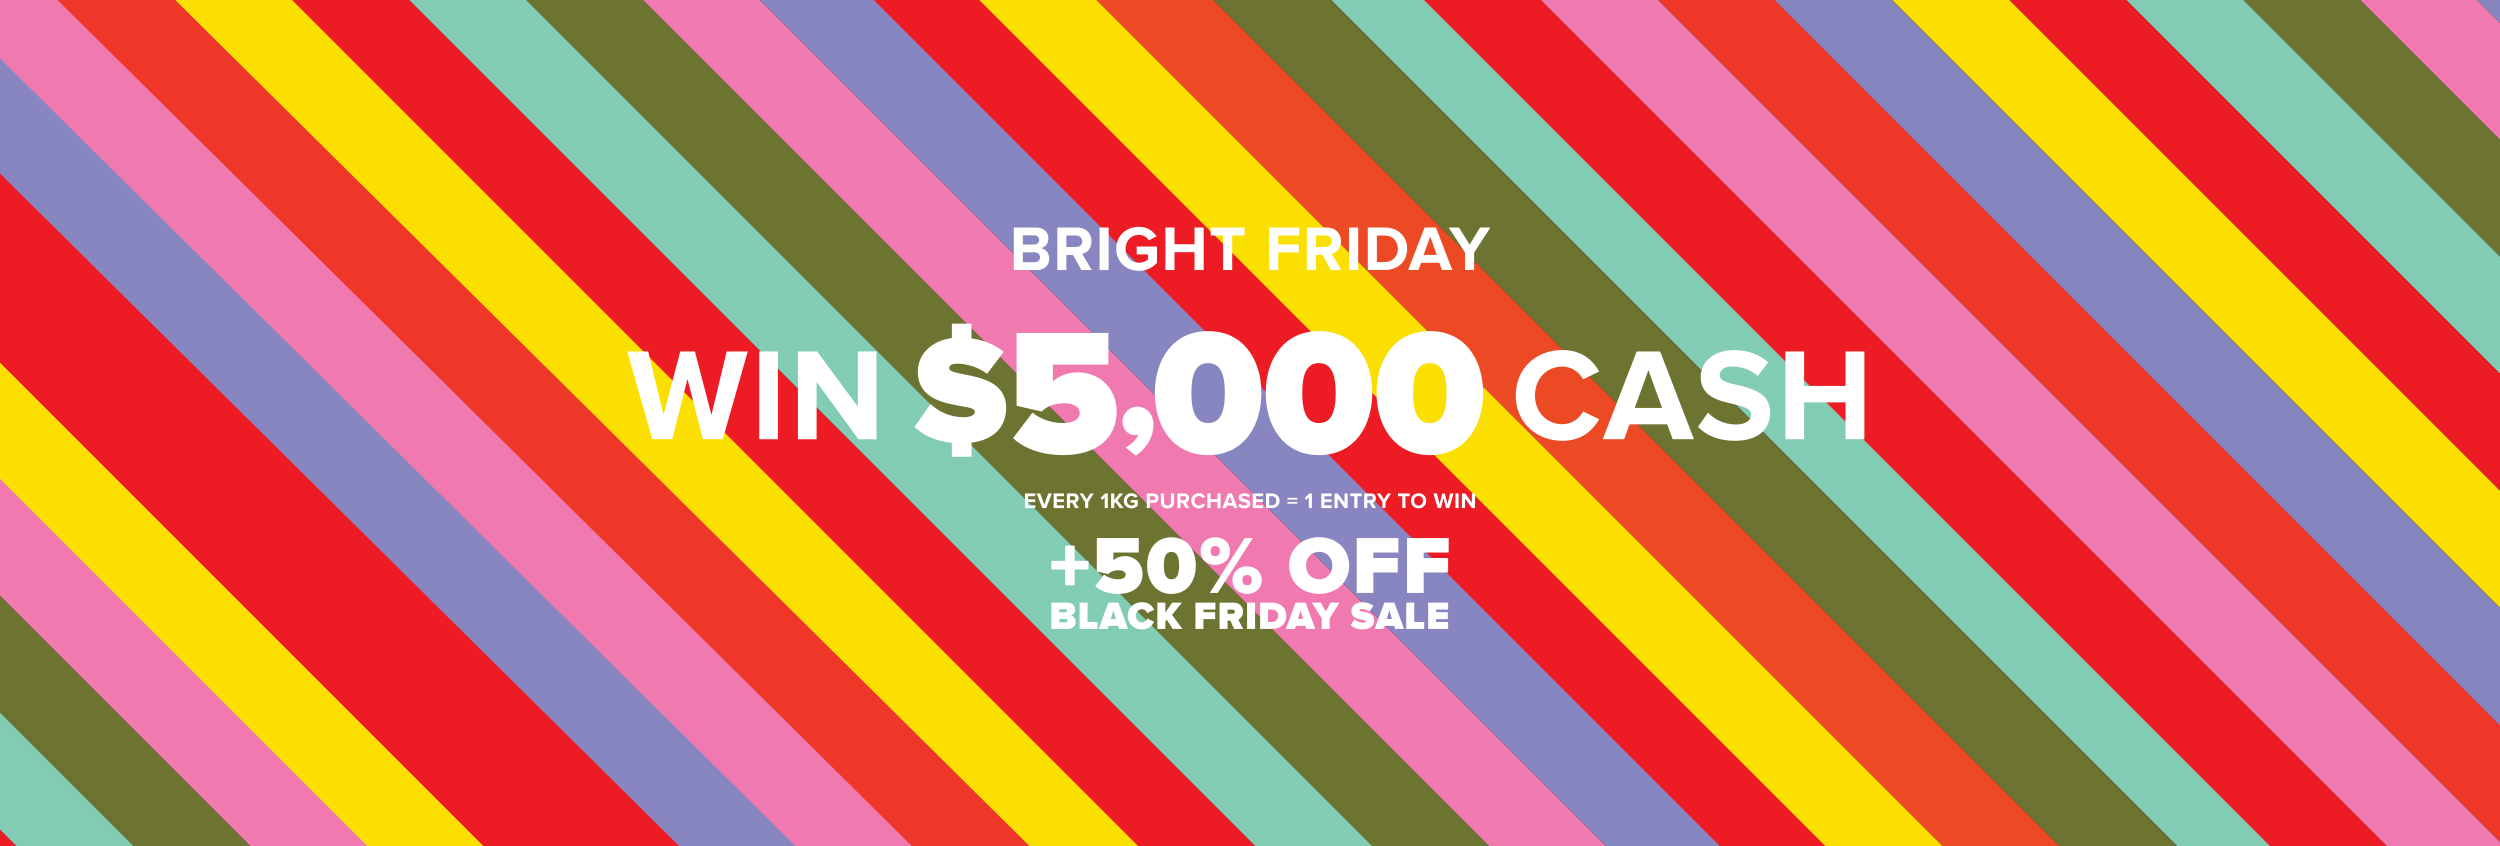
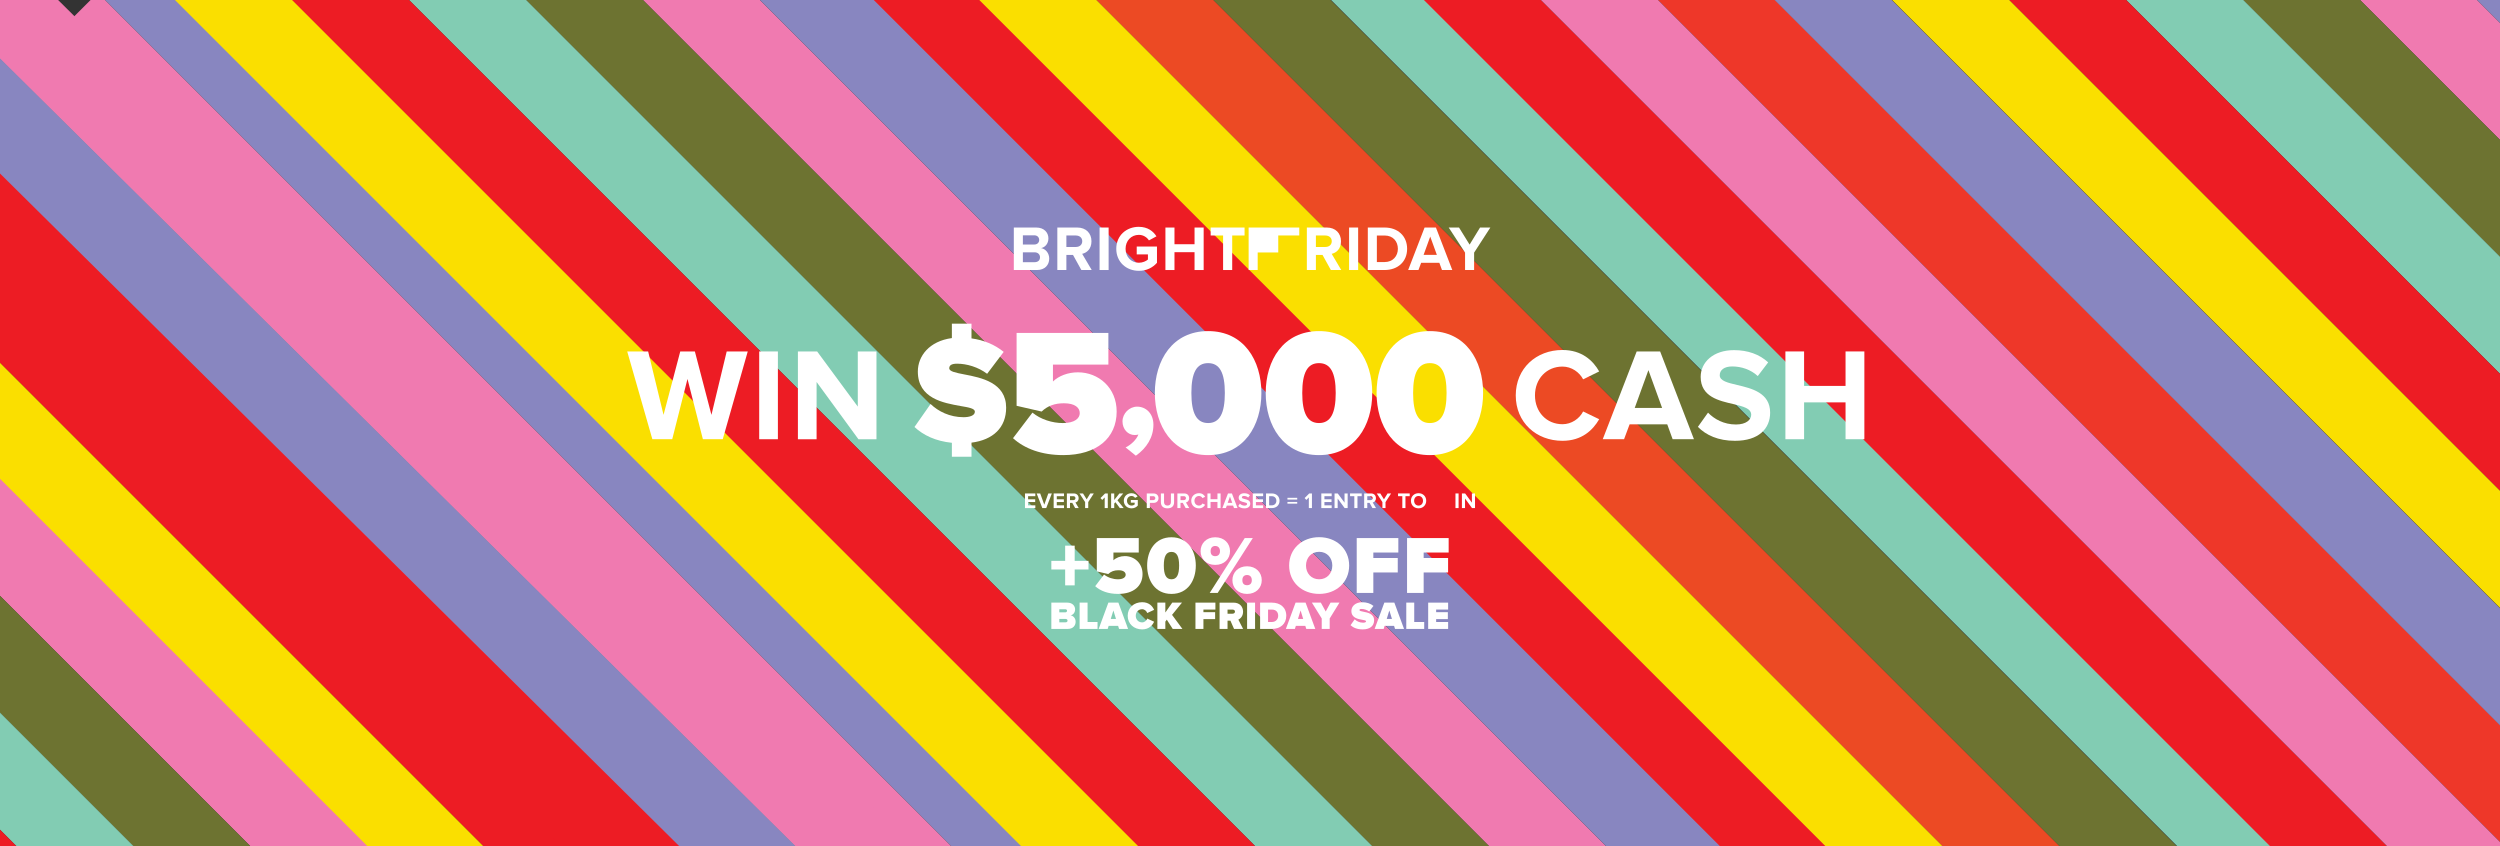
<svg xmlns="http://www.w3.org/2000/svg" viewBox="0 0 1920 650" data-name="Layer 1" id="Layer_1">
  <rect x="0" y="0" width="1920" height="650" fill="#333333" stroke="none" />
  <defs>
    <style>
      .cls-1 {
        fill: none;
      }

      .cls-2 {
        fill: #ee3729;
      }

      .cls-3 {
        fill: #8886c0;
      }

      .cls-4 {
        fill: #fadf00;
      }

      .cls-5 {
        fill: #ec4a24;
      }

      .cls-6 {
        fill: #f07ab0;
      }

      .cls-7 {
        fill: #6d7331;
      }

      .cls-8 {
        fill: #ed1c24;
      }

      .cls-9 {
        fill: #fff;
      }

      .cls-10 {
        fill: #82ccb3;
      }

      .cls-11 {
        clip-path: url(#clippath);
      }
    </style>
    <clipPath id="clippath">
      <rect height="830.53" width="1980.73" y="-61.03" x="-36.08" class="cls-1" />
    </clipPath>
  </defs>
  <g class="cls-11">
-     <rect transform="translate(-388.47 586.1) rotate(-45)" height="1613.53" width="63.57" y="-44.79" x="481.47" class="cls-4" />
    <g>
      <rect transform="translate(1230.58 459.15) rotate(135)" height="1322.4" width="63.57" y="-176.76" x="488.41" class="cls-6" />
      <rect transform="translate(1043.18 508.67) rotate(135)" height="1322.4" width="63.57" y="-190.82" x="384.46" class="cls-7" />
      <rect transform="translate(-145.24 528.34) rotate(-45)" height="1322.4" width="63.57" y="-221.71" x="533.36" class="cls-3" />
      <rect transform="translate(-100.05 547.06) rotate(-45)" height="1322.4" width="63.57" y="-266.9" x="578.55" class="cls-8" />
    </g>
    <g>
      <rect transform="translate(890.71 572.39) rotate(135)" height="1322.4" width="63.57" y="-190.54" x="295.03" class="cls-10" />
      <rect transform="translate(927.82 714.89) rotate(135)" height="1534.78" width="63.57" y="-217.79" x="284.07" class="cls-8" />
    </g>
    <rect transform="translate(-329.91 338.8) rotate(-45)" height="1558.17" width="63.57" y="-211.45" x="212.23" class="cls-4" />
    <g>
      <rect transform="translate(1097.1 1038.01) rotate(135)" height="1322.4" width="63.57" y="85.02" x="301.79" class="cls-6" />
      <rect transform="translate(909.71 1087.52) rotate(135)" height="1322.4" width="63.57" y="70.97" x="197.84" class="cls-7" />
    </g>
    <g>
      <rect transform="translate(-476.86 313.66) rotate(-45)" height="1322.4" width="63.57" y="71.25" x="108.4" class="cls-10" />
      <rect transform="translate(-535.89 329.03) rotate(-45)" height="1534.78" width="63.57" y="44" x="97.45" class="cls-8" />
    </g>
    <rect transform="translate(-569.68 283.51) rotate(-45)" height="1558.17" width="63.57" y="50.33" x="25.61" class="cls-4" />
    <g>
      <g>
        <rect transform="translate(1880.67 17.16) rotate(135)" height="1322.4" width="63.57" y="-263.12" x="905" class="cls-6" />
        <rect transform="translate(1693.28 66.67) rotate(135)" height="1322.4" width="63.57" y="-277.18" x="801.05" class="cls-7" />
        <rect transform="translate(37.84 797.62) rotate(-45)" height="1322.4" width="63.57" y="-308.07" x="949.95" class="cls-3" />
        <rect transform="translate(82.15 814.21) rotate(-45)" height="1322.4" width="63.57" y="-353.26" x="992.14" class="cls-8" />
      </g>
      <g>
        <rect transform="translate(-54.01 638.22) rotate(-45)" height="1322.4" width="63.57" y="-276.89" x="711.61" class="cls-10" />
        <rect transform="translate(-113.04 653.6) rotate(-45)" height="1534.78" width="63.57" y="-304.14" x="700.66" class="cls-8" />
      </g>
      <rect transform="translate(-146.83 608.08) rotate(-45)" height="1558.17" width="63.57" y="-297.81" x="628.82" class="cls-4" />
      <g>
        <rect transform="translate(1991.28 -429.5) rotate(135)" height="1691.68" width="63.57" y="-648.18" x="1052.81" class="cls-5" />
        <rect transform="translate(1970.54 -310.96) rotate(135)" height="1720.04" width="63.57" y="-607.38" x="1017.89" class="cls-4" />
        <rect transform="translate(204.01 888.93) rotate(-45)" height="1820.37" width="63.57" y="-711.97" x="1143.26" class="cls-7" />
        <rect transform="translate(249.19 907.65) rotate(-45)" height="1820.37" width="63.57" y="-757.16" x="1188.45" class="cls-10" />
      </g>
      <g>
        <rect transform="translate(388.76 925.81) rotate(-45)" height="1842.81" width="63.57" y="-927.77" x="1280.15" class="cls-2" />
        <rect transform="translate(2217.28 -691.66) rotate(135)" height="1927.23" width="63.57" y="-850.23" x="1220.1" class="cls-8" />
        <rect transform="translate(2244.9 -807.35) rotate(135)" height="1906.94" width="63.57" y="-892.21" x="1257.88" class="cls-6" />
        <rect transform="translate(443.74 919.75) rotate(-45)" height="1774.3" width="63.57" y="-962.92" x="1300.32" class="cls-3" />
      </g>
      <g>
        <rect transform="translate(-194.07 477.5) rotate(-45.28)" height="1489.89" width="63.57" y="-273.52" x="443.67" class="cls-6" />
-         <rect transform="translate(-188.01 592.07) rotate(-45.28)" height="1728.53" width="63.57" y="-342.82" x="584.06" class="cls-2" />
        <rect transform="translate(1379.12 686.22) rotate(134.72)" height="1671.4" width="63.57" y="-205.01" x="514.68" class="cls-3" />
        <rect transform="translate(1337.94 794.62) rotate(134.72)" height="1671.4" width="63.57" y="-159.4" x="471.49" class="cls-8" />
      </g>
      <g>
        <rect transform="translate(3010.15 -1380.02) rotate(135)" height="1322.4" width="63.57" y="-727.79" x="1759.1" class="cls-6" />
        <rect transform="translate(2822.75 -1330.51) rotate(135)" height="1322.4" width="63.57" y="-741.84" x="1655.15" class="cls-7" />
        <rect transform="translate(616.57 1265.46) rotate(-45)" height="1322.4" width="63.57" y="-772.74" x="1804.05" class="cls-3" />
-         <rect transform="translate(661.76 1284.18) rotate(-45)" height="1322.4" width="63.57" y="-817.93" x="1849.24" class="cls-8" />
      </g>
      <g>
        <rect transform="translate(524.72 1106.07) rotate(-45)" height="1322.4" width="63.57" y="-741.56" x="1565.72" class="cls-10" />
        <rect transform="translate(465.69 1121.44) rotate(-45)" height="1534.78" width="63.57" y="-768.81" x="1554.76" class="cls-8" />
      </g>
      <rect transform="translate(431.9 1075.92) rotate(-45)" height="1558.17" width="63.57" y="-762.48" x="1482.92" class="cls-4" />
    </g>
  </g>
  <g>
    <g>
      <path d="M825.36,449.56h-7.32v-12.19h-10.61v-6.63h10.61v-11.68h7.32v11.68h10.61v6.63h-10.61v12.19Z" class="cls-9" />
      <path d="M847.91,441.23c2.91,2.4,7.01,3.66,10.67,3.66,4.23,0,5.94-1.71,5.94-3.47,0-1.9-1.64-3.48-5.56-3.48-3.22,0-5.68.89-7.83,2.91l-8.78-2.02v-25.58h32.21v11.11h-19.45v5.94c2.02-1.96,5.24-3.22,8.78-3.22,7.2,0,13.58,5.37,13.58,13.77,0,9.28-6.95,15.28-18.75,15.28-7.52,0-13.52-2.21-17.62-5.93l6.82-8.97Z" class="cls-9" />
      <path d="M899.69,412.62c12.57,0,18.69,10.29,18.69,21.73s-6.13,21.78-18.69,21.78-18.69-10.36-18.69-21.78,6.12-21.73,18.69-21.73ZM899.69,423.86c-4.04,0-5.88,3.34-5.88,10.48s1.83,10.55,5.88,10.55,5.87-3.41,5.87-10.55-1.83-10.48-5.87-10.48Z" class="cls-9" />
      <path d="M933.29,412.62c6.95,0,11.37,4.74,11.37,10.67s-4.42,10.55-11.37,10.55-11.24-4.67-11.24-10.55,4.36-10.67,11.24-10.67ZM955.96,413.25h6.19l-26.97,42.13h-6.13l26.9-42.13ZM933.29,419.31c-1.96,0-3.54,1.14-3.54,3.98s1.58,3.85,3.54,3.85,3.66-1.14,3.66-3.85-1.64-3.98-3.66-3.98ZM957.73,434.91c6.88,0,11.3,4.74,11.3,10.67s-4.42,10.55-11.3,10.55-11.24-4.67-11.24-10.55,4.36-10.67,11.24-10.67ZM957.73,441.61c-2.02,0-3.6,1.13-3.6,3.98s1.58,3.85,3.6,3.85,3.66-1.07,3.66-3.85-1.64-3.98-3.66-3.98Z" class="cls-9" />
      <path d="M1013.11,412.55c13.01,0,23.05,8.84,23.05,21.79s-10.04,21.78-23.05,21.78-23.05-8.84-23.05-21.78,10.04-21.79,23.05-21.79ZM1013.11,423.79c-6.12,0-10.1,4.68-10.1,10.55s3.98,10.55,10.1,10.55,10.1-4.67,10.1-10.55-3.98-10.55-10.1-10.55Z" class="cls-9" />
      <path d="M1041.97,413.25h31.95v11.11h-19.2v4.17h18.76v11.11h-18.76v15.73h-12.76v-42.13Z" class="cls-9" />
      <path d="M1080.62,413.25h31.95v11.11h-19.2v4.17h18.76v11.11h-18.76v15.73h-12.76v-42.13Z" class="cls-9" />
      <path d="M807.43,462.82h12.26c4.18,0,5.99,2.79,5.99,5.15,0,2.51-1.48,4.21-3.45,4.63,2.18.33,3.85,2.33,3.85,4.93,0,2.82-1.91,5.48-5.97,5.48h-12.68v-20.19ZM818.27,470.27c.64,0,1.21-.48,1.21-1.21s-.58-1.15-1.21-1.15h-4.72v2.36h4.72ZM818.45,477.93c.88,0,1.42-.51,1.42-1.27s-.54-1.3-1.42-1.3h-4.9v2.57h4.9Z" class="cls-9" />
      <path d="M829.13,462.82h6.12v14.87h7.66v5.33h-13.77v-20.19Z" class="cls-9" />
      <path d="M858.71,480.65h-7.27l-.73,2.36h-6.93l7.45-20.19h7.69l7.45,20.19h-6.93l-.73-2.36ZM853.08,475.33h4l-2-6.51-2,6.51Z" class="cls-9" />
      <path d="M866.07,472.94c0-6.24,4.78-10.45,11.11-10.45,5.3,0,7.96,3.09,9.17,5.87l-5.27,2.45c-.52-1.57-2.09-2.94-3.91-2.94-2.94,0-4.9,2.24-4.9,5.06s1.97,5.06,4.9,5.06c1.82,0,3.39-1.36,3.91-2.94l5.27,2.42c-1.18,2.69-3.88,5.9-9.17,5.9-6.33,0-11.11-4.24-11.11-10.44Z" class="cls-9" />
      <path d="M896.1,475.9l-1.12,1.51v5.6h-6.12v-20.19h6.12v7.57l5.3-7.57h7.48l-7.63,9.39,7.96,10.81h-7.45l-4.54-7.12Z" class="cls-9" />
      <path d="M918.11,462.82h15.32v5.33h-9.2v2h8.99v5.33h-8.99v7.54h-6.12v-20.19Z" class="cls-9" />
      <path d="M944.96,476.66h-2.21v6.36h-6.12v-20.19h10.78c4.72,0,7.27,3.15,7.27,6.93,0,3.48-2.03,5.33-3.63,6.12l3.66,7.15h-6.96l-2.79-6.36ZM946.47,468.15h-3.72v3.18h3.72c1.03,0,2-.48,2-1.6s-.97-1.58-2-1.58Z" class="cls-9" />
      <path d="M957.77,462.82h6.12v20.19h-6.12v-20.19Z" class="cls-9" />
      <path d="M967.76,462.82h9.02c6.36,0,11.08,3.63,11.08,10.08s-4.72,10.11-11.05,10.11h-9.05v-20.19ZM976.78,477.69c3.06,0,4.87-2.24,4.87-4.78,0-2.72-1.57-4.75-4.84-4.75h-2.94v9.54h2.91Z" class="cls-9" />
      <path d="M1002.48,480.65h-7.27l-.73,2.36h-6.93l7.45-20.19h7.69l7.45,20.19h-6.93l-.73-2.36ZM996.85,475.33h4l-2-6.51-2,6.51Z" class="cls-9" />
      <path d="M1015.1,474.99l-7.57-12.17h6.87l3.75,6.81,3.69-6.81h6.87l-7.51,12.17v8.02h-6.12v-8.02Z" class="cls-9" />
      <path d="M1040.38,475.63c1.51,1.45,3.78,2.6,6.51,2.6,1.15,0,2.24-.3,2.24-1.09,0-.63-1.21-.85-2.85-1.12-3.33-.61-8.42-1.45-8.42-6.81,0-3.42,2.84-6.69,8.39-6.69,3.3,0,6.27.94,8.57,2.82l-3.27,4.33c-1.76-1.33-4.03-2-5.93-2-1.21,0-1.54.39-1.54.91,0,.63,1.27.88,2.97,1.21,3.33.64,8.27,1.61,8.27,6.57,0,4.45-3.3,7.02-8.72,7.02-4.3,0-7.24-1.27-9.39-3.21l3.18-4.54Z" class="cls-9" />
      <path d="M1070.65,480.65h-7.27l-.73,2.36h-6.93l7.45-20.19h7.69l7.45,20.19h-6.93l-.73-2.36ZM1065.02,475.33h4l-2-6.51-2,6.51Z" class="cls-9" />
      <path d="M1080.01,462.82h6.12v14.87h7.66v5.33h-13.77v-20.19Z" class="cls-9" />
      <path d="M1096.84,462.82h15.32v5.33h-9.2v2h8.99v5.33h-8.99v2.21h9.2v5.33h-15.32v-20.19Z" class="cls-9" />
    </g>
    <g>
      <path d="M787.19,378.97h7.95v2.11h-5.56v2.38h5.44v2.11h-5.44v2.54h5.56v2.11h-7.95v-11.24Z" class="cls-9" />
      <path d="M796.15,378.97h2.73l3.12,8.64,3.1-8.64h2.73l-4.33,11.24h-3l-4.35-11.24Z" class="cls-9" />
      <path d="M809.21,378.97h7.95v2.11h-5.56v2.38h5.44v2.11h-5.44v2.54h5.56v2.11h-7.95v-11.24Z" class="cls-9" />
      <path d="M823.51,386.21h-1.75v3.99h-2.39v-11.24h5.26c2.34,0,3.77,1.53,3.77,3.62s-1.25,3.05-2.46,3.34l2.53,4.28h-2.75l-2.21-3.99ZM824.27,381.07h-2.51v3.03h2.51c.96,0,1.68-.57,1.68-1.52s-.72-1.52-1.68-1.52Z" class="cls-9" />
      <path d="M833.36,385.61l-4.33-6.64h2.73l2.8,4.51,2.76-4.51h2.73l-4.29,6.64v4.6h-2.39v-4.6Z" class="cls-9" />
      <path d="M848.39,382.05l-1.87,1.9-1.36-1.43,3.54-3.55h2.09v11.24h-2.39v-8.15Z" class="cls-9" />
      <path d="M856.61,385.71l-.88,1.04v3.45h-2.39v-11.24h2.39v5.02l3.98-5.02h2.95l-4.46,5.27,4.77,5.96h-2.95l-3.4-4.5Z" class="cls-9" />
      <path d="M869.04,378.78c2.34,0,3.81,1.18,4.65,2.51l-1.99,1.08c-.51-.79-1.47-1.47-2.66-1.47-2.04,0-3.52,1.57-3.52,3.69s1.48,3.69,3.52,3.69c.99,0,1.94-.44,2.39-.86v-1.35h-2.96v-2.09h5.36v4.31c-1.15,1.28-2.75,2.12-4.78,2.12-3.28,0-5.98-2.29-5.98-5.83s2.7-5.81,5.98-5.81Z" class="cls-9" />
      <path d="M880.71,378.97h5.26c2.44,0,3.77,1.65,3.77,3.62s-1.35,3.62-3.77,3.62h-2.86v3.99h-2.39v-11.24ZM885.64,381.07h-2.54v3.03h2.54c.94,0,1.65-.59,1.65-1.52s-.71-1.52-1.65-1.52Z" class="cls-9" />
      <path d="M891.55,378.97h2.43v6.67c0,1.57.91,2.64,2.65,2.64s2.63-1.08,2.63-2.64v-6.67h2.44v6.74c0,2.8-1.65,4.7-5.07,4.7s-5.07-1.92-5.07-4.68v-6.75Z" class="cls-9" />
      <path d="M908.38,386.21h-1.75v3.99h-2.39v-11.24h5.26c2.34,0,3.77,1.53,3.77,3.62s-1.25,3.05-2.46,3.34l2.53,4.28h-2.75l-2.21-3.99ZM909.14,381.07h-2.51v3.03h2.51c.96,0,1.68-.57,1.68-1.52s-.72-1.52-1.68-1.52Z" class="cls-9" />
      <path d="M914.87,384.59c0-3.45,2.61-5.81,5.98-5.81,2.48,0,3.91,1.35,4.7,2.75l-2.05,1.01c-.47-.91-1.48-1.63-2.65-1.63-2.04,0-3.52,1.57-3.52,3.69s1.48,3.69,3.52,3.69c1.16,0,2.17-.71,2.65-1.63l2.05.99c-.81,1.4-2.22,2.76-4.7,2.76-3.37,0-5.98-2.36-5.98-5.81Z" class="cls-9" />
      <path d="M935.01,385.49h-5.31v4.72h-2.39v-11.24h2.39v4.41h5.31v-4.41h2.41v11.24h-2.41v-4.72Z" class="cls-9" />
      <path d="M947.02,388.3h-4.82l-.71,1.9h-2.73l4.35-11.24h3l4.33,11.24h-2.73l-.69-1.9ZM942.86,386.2h3.5l-1.75-4.83-1.75,4.83Z" class="cls-9" />
      <path d="M952.24,386.8c.79.83,2.02,1.52,3.57,1.52,1.31,0,1.96-.61,1.96-1.25,0-.83-1.04-1.06-2.27-1.36-1.84-.42-4.19-.93-4.19-3.49,0-1.87,1.62-3.42,4.26-3.42,1.79,0,3.27.54,4.38,1.57l-1.33,1.75c-.91-.84-2.12-1.23-3.27-1.23-1.03,0-1.6.46-1.6,1.13,0,.72,1.03.96,2.24,1.25,1.85.44,4.21.99,4.21,3.54,0,2.06-1.47,3.61-4.5,3.61-2.16,0-3.71-.72-4.75-1.79l1.3-1.82Z" class="cls-9" />
      <path d="M962.15,378.97h7.95v2.11h-5.56v2.38h5.44v2.11h-5.44v2.54h5.56v2.11h-7.95v-11.24Z" class="cls-9" />
      <path d="M972.3,378.97h4.43c3.52,0,5.96,2.24,5.96,5.63s-2.44,5.61-5.96,5.61h-4.43v-11.24ZM976.73,388.1c2.22,0,3.52-1.6,3.52-3.5s-1.21-3.52-3.52-3.52h-2.04v7.02h2.04Z" class="cls-9" />
      <path d="M988.76,382.32h7.51v1.35h-7.51v-1.35ZM988.76,385.5h7.51v1.31h-7.51v-1.31Z" class="cls-9" />
      <path d="M1005.17,382.05l-1.87,1.9-1.36-1.43,3.54-3.55h2.09v11.24h-2.39v-8.15Z" class="cls-9" />
      <path d="M1014.77,378.97h7.95v2.11h-5.56v2.38h5.44v2.11h-5.44v2.54h5.56v2.11h-7.95v-11.24Z" class="cls-9" />
      <path d="M1027.32,382.88v7.33h-2.39v-11.24h2.46l5.21,7.06v-7.06h2.39v11.24h-2.31l-5.36-7.33Z" class="cls-9" />
      <path d="M1040.13,381.07h-3.29v-2.11h8.96v2.11h-3.27v9.13h-2.41v-9.13Z" class="cls-9" />
      <path d="M1051.82,386.21h-1.75v3.99h-2.39v-11.24h5.26c2.34,0,3.77,1.53,3.77,3.62s-1.25,3.05-2.46,3.34l2.53,4.28h-2.75l-2.21-3.99ZM1052.58,381.07h-2.51v3.03h2.51c.96,0,1.68-.57,1.68-1.52s-.72-1.52-1.68-1.52Z" class="cls-9" />
      <path d="M1061.68,385.61l-4.33-6.64h2.73l2.8,4.51,2.76-4.51h2.73l-4.29,6.64v4.6h-2.39v-4.6Z" class="cls-9" />
      <path d="M1076.99,381.07h-3.29v-2.11h8.96v2.11h-3.27v9.13h-2.41v-9.13Z" class="cls-9" />
      <path d="M1089.45,378.78c3.4,0,5.88,2.43,5.88,5.81s-2.48,5.81-5.88,5.81-5.86-2.43-5.86-5.81,2.48-5.81,5.86-5.81ZM1089.45,380.91c-2.07,0-3.4,1.58-3.4,3.69s1.33,3.69,3.4,3.69,3.42-1.6,3.42-3.69-1.35-3.69-3.42-3.69Z" class="cls-9" />
-       <path d="M1108.62,382.49l-1.95,7.72h-2.54l-3.22-11.24h2.68l1.97,8.12,2.14-8.12h1.87l2.12,8.12,1.95-8.12h2.7l-3.2,11.24h-2.54l-1.97-7.72Z" class="cls-9" />
      <path d="M1117.8,378.97h2.39v11.24h-2.39v-11.24Z" class="cls-9" />
      <path d="M1125.14,382.88v7.33h-2.39v-11.24h2.46l5.21,7.06v-7.06h2.39v11.24h-2.31l-5.36-7.33Z" class="cls-9" />
    </g>
    <g>
      <g>
        <path d="M746.11,339.96v10.83h-15.07v-10.72c-12.6-1.3-21.79-5.77-28.73-12.13l12.37-17.66c5.89,5.65,14.72,10.13,25.32,10.13,4.47,0,8.71-1.18,8.71-4.24,0-2.47-4.71-3.3-11.07-4.36-12.95-2.36-32.74-5.65-32.74-26.5,0-11.89,8.83-23.32,26.14-25.67v-11.07h15.07v11.31c9.42,1.29,17.78,4.71,24.73,10.36l-12.72,16.84c-6.83-5.18-15.66-7.77-23.08-7.77-4.71,0-6.01,1.53-6.01,3.53,0,2.47,4.95,3.42,11.54,4.71,12.95,2.47,32.15,6.24,32.15,25.55,0,15.19-9.89,24.73-26.61,26.85Z" class="cls-9" />
        <path d="M792.9,316.89c6.36,5.25,15.34,8.02,23.36,8.02,9.26,0,12.99-3.73,12.99-7.6,0-4.15-3.59-7.6-12.16-7.6-7.05,0-12.44,1.94-17.14,6.36l-19.21-4.42v-55.98h70.49v24.33h-42.57v12.99c4.42-4.28,11.47-7.05,19.21-7.05,15.76,0,29.72,11.75,29.72,30.13,0,20.32-15.2,33.45-41.05,33.45-16.45,0-29.58-4.84-38.56-12.99l14.93-19.63Z" class="cls-9" />
        <path d="M864.46,343.61c3.45-1.51,8.42-5.83,9.82-9.93-.54.22-1.62.43-2.81.43-5.18,0-9.39-4.43-9.39-10.47s5.18-11.34,11.23-11.34c6.59,0,12.52,5.07,12.52,13.93,0,9.5-5.07,17.81-13.49,23.75l-7.88-6.37Z" class="cls-9" />
        <path d="M927.83,254.28c27.51,0,40.91,22.53,40.91,47.55s-13.41,47.69-40.91,47.69-40.91-22.67-40.91-47.69,13.41-47.55,40.91-47.55ZM927.83,278.88c-8.85,0-12.85,7.33-12.85,22.94s4.01,23.08,12.85,23.08,12.85-7.46,12.85-23.08-4.01-22.94-12.85-22.94Z" class="cls-9" />
        <path d="M1012.98,254.28c27.51,0,40.91,22.53,40.91,47.55s-13.41,47.69-40.91,47.69-40.91-22.67-40.91-47.69,13.41-47.55,40.91-47.55ZM1012.98,278.88c-8.85,0-12.85,7.33-12.85,22.94s4.01,23.08,12.85,23.08,12.85-7.46,12.85-23.08-4.01-22.94-12.85-22.94Z" class="cls-9" />
        <path d="M1098.12,254.28c27.51,0,40.91,22.53,40.91,47.55s-13.41,47.69-40.91,47.69-40.91-22.67-40.91-47.69,13.41-47.55,40.91-47.55ZM1098.12,278.88c-8.85,0-12.85,7.33-12.85,22.94s4.01,23.08,12.85,23.08,12.85-7.46,12.85-23.08-4.01-22.94-12.85-22.94Z" class="cls-9" />
      </g>
      <g>
        <path d="M1164.1,303.66c0-20.72,15.67-34.87,35.88-34.87,14.86,0,23.45,8.09,28.2,16.48l-12.33,6.06c-2.83-5.46-8.89-9.8-15.87-9.8-12.23,0-21.12,9.4-21.12,22.13s8.89,22.14,21.12,22.14c6.97,0,13.04-4.25,15.87-9.8l12.33,5.96c-4.85,8.39-13.34,16.58-28.2,16.58-20.21,0-35.88-14.15-35.88-34.87Z" class="cls-9" />
        <path d="M1280.44,325.9h-28.91l-4.25,11.42h-16.37l26.08-67.42h17.99l25.98,67.42h-16.37l-4.14-11.42ZM1255.47,313.27h21.02l-10.51-29.01-10.51,29.01Z" class="cls-9" />
        <path d="M1311.77,316.91c4.75,4.95,12.13,9.1,21.43,9.1,7.88,0,11.72-3.64,11.72-7.48,0-4.95-6.27-6.37-13.64-8.19-11.02-2.53-25.17-5.56-25.17-20.92,0-11.22,9.7-20.52,25.57-20.52,10.71,0,19.61,3.23,26.28,9.4l-7.99,10.51c-5.46-5.05-12.74-7.38-19.61-7.38-6.17,0-9.6,2.73-9.6,6.77,0,4.35,6.17,5.76,13.44,7.48,11.12,2.63,25.27,5.96,25.27,21.23,0,12.33-8.79,21.63-26.99,21.63-12.94,0-22.24-4.35-28.5-10.71l7.78-10.92Z" class="cls-9" />
        <path d="M1417.38,309.02h-31.84v28.3h-14.35v-67.42h14.35v26.48h31.84v-26.48h14.45v67.42h-14.45v-28.3Z" class="cls-9" />
      </g>
      <g>
        <path d="M527.99,291.03l-11.72,46.29h-15.26l-19.31-67.42h16.07l11.83,48.72,12.84-48.72h11.22l12.73,48.72,11.72-48.72h16.17l-19.2,67.42h-15.26l-11.83-46.29Z" class="cls-9" />
        <path d="M583.07,269.91h14.35v67.42h-14.35v-67.42Z" class="cls-9" />
        <path d="M627.14,293.36v43.97h-14.35v-67.42h14.76l31.23,42.35v-42.35h14.35v67.42h-13.85l-32.14-43.97Z" class="cls-9" />
      </g>
    </g>
    <g>
      <path d="M778.62,174.74h17.17c6.21,0,9.39,3.96,9.39,8.32,0,4.11-2.54,6.85-5.63,7.49,3.47.54,6.26,3.91,6.26,8.02,0,4.89-3.28,8.81-9.49,8.81h-17.71v-32.63ZM794.28,187.8c2.35,0,3.82-1.47,3.82-3.52s-1.47-3.57-3.82-3.57h-8.71v7.09h8.71ZM794.52,201.36c2.64,0,4.21-1.42,4.21-3.77,0-2.05-1.47-3.82-4.21-3.82h-8.95v7.58h8.95Z" class="cls-9" />
      <path d="M824.07,195.78h-5.09v11.59h-6.95v-32.63h15.26c6.8,0,10.96,4.45,10.96,10.52s-3.62,8.85-7.14,9.69l7.34,12.43h-7.97l-6.41-11.59ZM826.27,180.86h-7.29v8.81h7.29c2.79,0,4.89-1.66,4.89-4.4s-2.1-4.4-4.89-4.4Z" class="cls-9" />
      <path d="M844.47,174.74h6.95v32.63h-6.95v-32.63Z" class="cls-9" />
      <path d="M874.66,174.21c6.8,0,11.06,3.42,13.5,7.29l-5.77,3.13c-1.47-2.3-4.26-4.26-7.73-4.26-5.92,0-10.22,4.55-10.22,10.71s4.3,10.71,10.22,10.71c2.89,0,5.63-1.27,6.95-2.49v-3.91h-8.61v-6.07h15.56v12.52c-3.33,3.72-7.97,6.16-13.89,6.16-9.54,0-17.37-6.65-17.37-16.93s7.83-16.88,17.37-16.88Z" class="cls-9" />
      <path d="M917.41,193.68h-15.41v13.7h-6.95v-32.63h6.95v12.82h15.41v-12.82h7v32.63h-7v-13.7Z" class="cls-9" />
      <path d="M939.33,180.86h-9.54v-6.12h26.03v6.12h-9.49v26.51h-7v-26.51Z" class="cls-9" />
-       <path d="M974.75,174.74h23.09v6.12h-16.14v6.9h15.8v6.12h-15.8v13.5h-6.95v-32.63Z" class="cls-9" />
+       <path d="M974.75,174.74h23.09v6.12h-16.14v6.9v6.12h-15.8v13.5h-6.95v-32.63Z" class="cls-9" />
      <path d="M1015.7,195.78h-5.09v11.59h-6.95v-32.63h15.26c6.8,0,10.96,4.45,10.96,10.52s-3.62,8.85-7.14,9.69l7.34,12.43h-7.97l-6.41-11.59ZM1017.9,180.86h-7.29v8.81h7.29c2.79,0,4.89-1.66,4.89-4.4s-2.1-4.4-4.89-4.4Z" class="cls-9" />
      <path d="M1036.1,174.74h6.95v32.63h-6.95v-32.63Z" class="cls-9" />
      <path d="M1050.48,174.74h12.87c10.22,0,17.32,6.51,17.32,16.34s-7.09,16.29-17.32,16.29h-12.87v-32.63ZM1063.35,201.26c6.46,0,10.22-4.65,10.22-10.17s-3.52-10.22-10.22-10.22h-5.92v20.4h5.92Z" class="cls-9" />
      <path d="M1105.42,201.84h-13.99l-2.05,5.53h-7.92l12.62-32.63h8.71l12.57,32.63h-7.93l-2.01-5.53ZM1093.33,195.73h10.18l-5.09-14.04-5.09,14.04Z" class="cls-9" />
      <path d="M1125.18,194.02l-12.57-19.27h7.92l8.12,13.11,8.02-13.11h7.92l-12.47,19.27v13.36h-6.95v-13.36Z" class="cls-9" />
    </g>
  </g>
</svg>